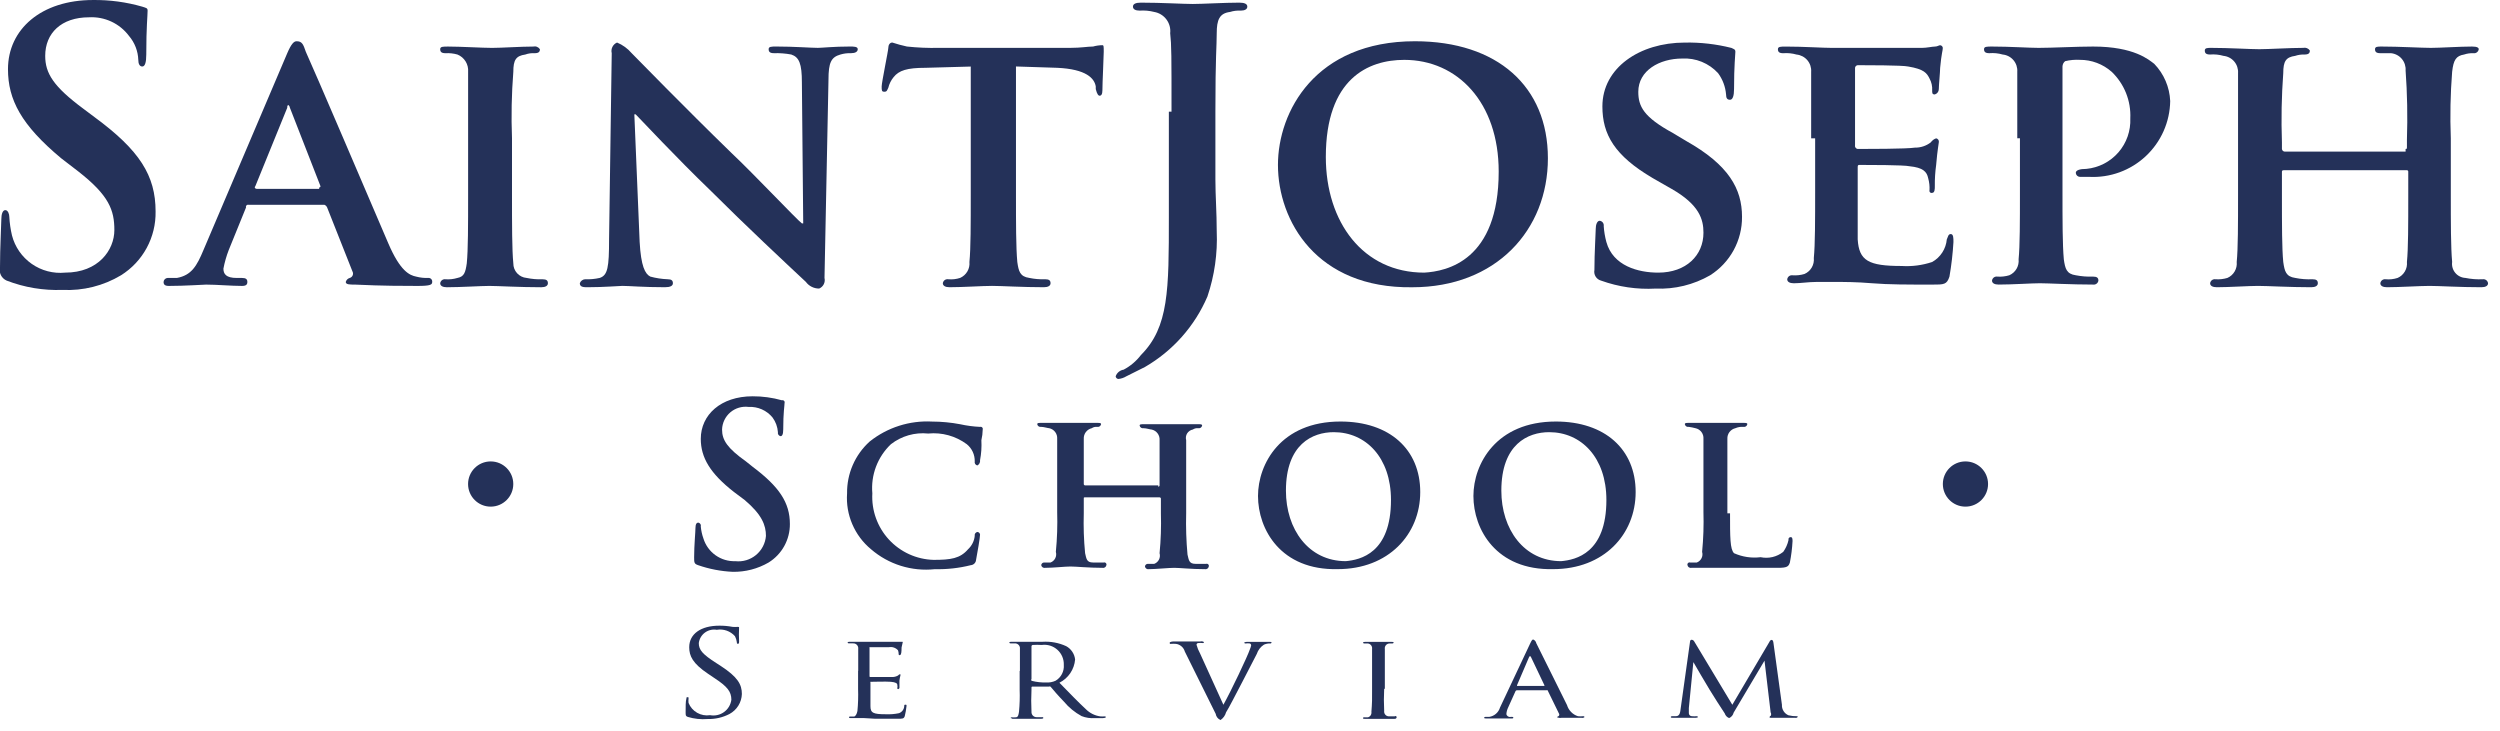
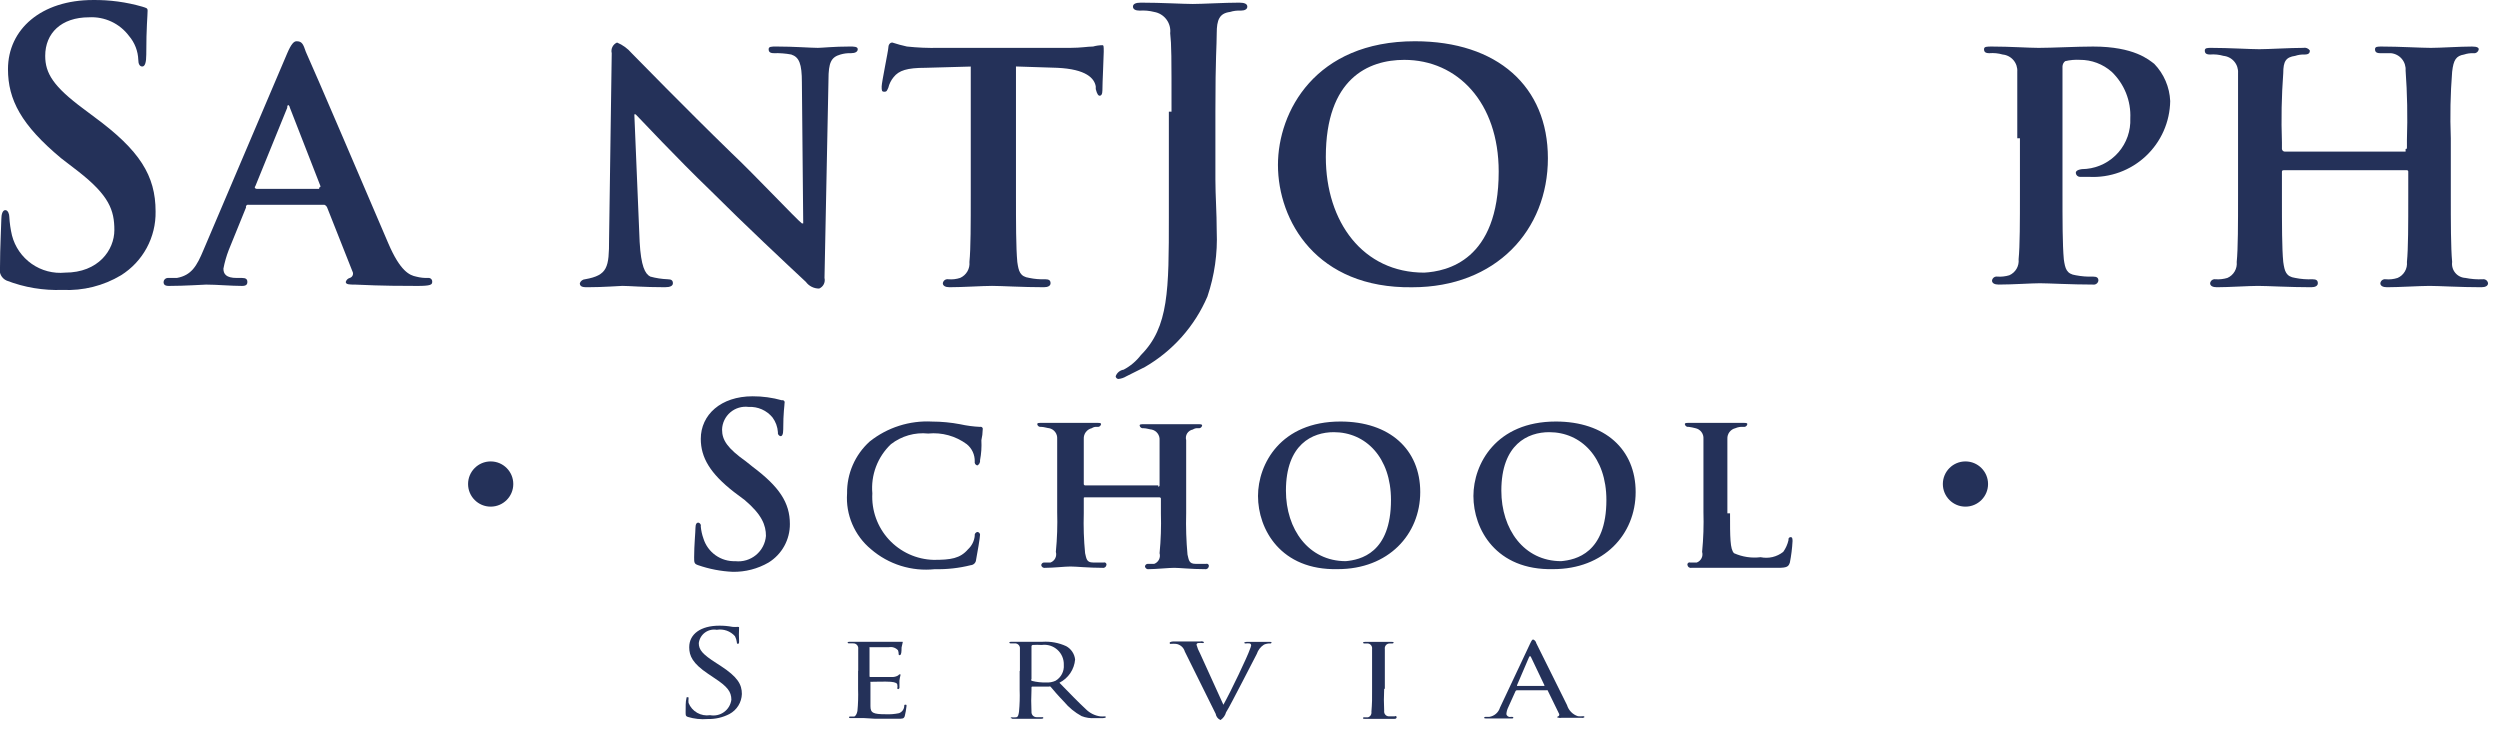
<svg xmlns="http://www.w3.org/2000/svg" width="188" height="55" viewBox="0 0 188 55" fill="none">
  <g clip-path="url(#clip0_950_2)">
    <path d="M0.5 21.101C0.313 21.019 0.16 20.875 0.068 20.692C-0.023 20.509 -0.047 20.3 0 20.101C0 18.601 0.1 16.901 0.1 16.501C0.1 16.101 0.2 15.801 0.4 15.801C0.6 15.801 0.7 16.101 0.7 16.301C0.725 16.773 0.792 17.241 0.9 17.701C1.123 18.568 1.649 19.327 2.382 19.841C3.116 20.355 4.009 20.589 4.9 20.501C7.4 20.501 8.6 18.801 8.6 17.301C8.6 15.801 8.2 14.701 5.9 12.901L4.6 11.901C1.6 9.401 0.6 7.501 0.6 5.201C0.6 2.201 3.1 0.001 7 0.001C8.251 -0.013 9.498 0.156 10.7 0.501C11 0.601 11.1 0.601 11.1 0.801C11.1 1.201 11 2.001 11 4.101C11 4.701 10.9 5.001 10.7 5.001C10.5 5.001 10.4 4.801 10.4 4.501C10.377 3.839 10.13 3.204 9.7 2.701C9.354 2.239 8.899 1.869 8.376 1.625C7.852 1.381 7.277 1.269 6.7 1.301C4.6 1.301 3.4 2.501 3.4 4.201C3.4 5.501 4 6.501 6.3 8.201L7.1 8.801C10.5 11.301 11.7 13.201 11.7 15.901C11.718 16.857 11.488 17.802 11.033 18.643C10.577 19.484 9.911 20.193 9.1 20.701C7.775 21.495 6.243 21.877 4.7 21.801C3.267 21.855 1.838 21.617 0.5 21.101Z" fill="#243159" />
    <path d="M18.701 15.402C18.673 15.393 18.643 15.392 18.615 15.399C18.587 15.406 18.561 15.421 18.541 15.441C18.52 15.462 18.505 15.488 18.498 15.516C18.491 15.544 18.492 15.574 18.501 15.602L17.201 18.802C17.026 19.255 16.892 19.724 16.801 20.202C16.801 20.602 17.001 20.902 17.801 20.902H18.201C18.501 20.902 18.601 21.002 18.601 21.202C18.601 21.402 18.501 21.502 18.201 21.502C17.401 21.502 16.301 21.402 15.501 21.402C15.301 21.402 13.901 21.502 12.701 21.502C12.401 21.502 12.301 21.402 12.301 21.202C12.306 21.123 12.339 21.05 12.394 20.995C12.449 20.939 12.523 20.906 12.601 20.902H13.301C14.401 20.702 14.801 20.002 15.301 18.802L21.601 4.002C21.901 3.302 22.101 3.102 22.301 3.102C22.701 3.102 22.801 3.302 23.001 3.902C23.601 5.202 27.701 14.802 29.201 18.302C30.101 20.402 30.801 20.702 31.301 20.802C31.594 20.879 31.898 20.913 32.201 20.902C32.241 20.897 32.282 20.901 32.321 20.915C32.36 20.928 32.395 20.95 32.424 20.979C32.453 21.008 32.474 21.043 32.488 21.081C32.501 21.12 32.506 21.161 32.501 21.202C32.501 21.402 32.401 21.502 31.401 21.502C30.401 21.502 28.801 21.502 26.701 21.402C26.301 21.402 26.001 21.402 26.001 21.202C26.021 21.13 26.059 21.065 26.111 21.012C26.164 20.959 26.229 20.921 26.301 20.902C26.351 20.887 26.397 20.862 26.436 20.827C26.474 20.792 26.504 20.749 26.524 20.701C26.543 20.652 26.551 20.6 26.547 20.549C26.543 20.497 26.527 20.446 26.501 20.402L24.601 15.602C24.562 15.512 24.491 15.44 24.401 15.402H18.701ZM24.001 14.102C24.027 14.102 24.053 14.091 24.072 14.072C24.09 14.053 24.101 14.028 24.101 14.002L21.801 8.102C21.79 8.026 21.755 7.955 21.701 7.902C21.601 7.902 21.601 8.002 21.601 8.102L19.201 14.002C19.101 14.102 19.201 14.202 19.301 14.202H24.001V14.102Z" fill="#243159" />
-     <path d="M35.202 10.401V5.401C35.224 5.127 35.158 4.853 35.014 4.62C34.871 4.386 34.656 4.204 34.402 4.101C34.109 4.018 33.805 3.984 33.502 4.001C33.202 4.001 33.102 3.901 33.102 3.701C33.102 3.501 33.302 3.501 33.702 3.501C34.602 3.501 36.302 3.601 37.002 3.601C37.702 3.601 39.202 3.501 40.102 3.501C40.195 3.479 40.294 3.486 40.383 3.522C40.472 3.558 40.549 3.62 40.602 3.701C40.602 3.901 40.502 4.001 40.202 4.001C39.964 3.985 39.725 4.019 39.502 4.101C38.802 4.201 38.602 4.501 38.602 5.401C38.471 7.064 38.438 8.733 38.502 10.401V14.601C38.502 16.901 38.502 18.801 38.602 19.801C38.598 20.076 38.699 20.343 38.885 20.547C39.071 20.752 39.327 20.878 39.602 20.901C39.996 20.983 40.399 21.017 40.802 21.001C41.102 21.001 41.202 21.101 41.202 21.301C41.202 21.501 41.002 21.601 40.702 21.601C39.102 21.601 37.402 21.501 36.802 21.501C36.202 21.501 34.602 21.601 33.602 21.601C33.302 21.601 33.102 21.501 33.102 21.301C33.108 21.254 33.123 21.21 33.147 21.17C33.17 21.13 33.201 21.095 33.239 21.067C33.276 21.039 33.318 21.018 33.363 21.007C33.409 20.996 33.456 20.994 33.502 21.001C33.805 21.023 34.11 20.989 34.402 20.901C34.902 20.801 35.002 20.501 35.102 19.801C35.202 18.801 35.202 16.901 35.202 14.701V10.401Z" fill="#243159" />
-     <path d="M48.102 18.199C48.202 19.999 48.502 20.599 48.902 20.799C49.326 20.915 49.762 20.982 50.202 20.999C50.502 20.999 50.602 21.099 50.602 21.299C50.602 21.499 50.402 21.599 50.002 21.599C48.402 21.599 47.302 21.499 46.802 21.499C46.602 21.499 45.402 21.599 44.202 21.599C43.902 21.599 43.602 21.599 43.602 21.299C43.631 21.215 43.685 21.142 43.756 21.089C43.827 21.035 43.913 21.004 44.002 20.999C44.371 21.016 44.741 20.982 45.102 20.899C45.702 20.699 45.802 20.099 45.802 17.999L46.002 3.999C45.962 3.84 45.981 3.672 46.054 3.526C46.128 3.379 46.251 3.263 46.402 3.199C46.827 3.375 47.204 3.649 47.502 3.999C47.802 4.299 51.502 8.099 55.002 11.499C56.702 13.099 59.902 16.499 60.302 16.799H60.402L60.302 6.199C60.302 4.799 60.102 4.299 59.502 4.099C59.073 4.02 58.637 3.986 58.202 3.999C57.902 3.999 57.802 3.899 57.802 3.699C57.802 3.499 58.002 3.499 58.402 3.499C59.702 3.499 61.002 3.599 61.502 3.599C61.802 3.599 62.702 3.499 63.902 3.499C64.202 3.499 64.502 3.499 64.502 3.699C64.502 3.899 64.302 3.999 64.002 3.999C63.731 3.989 63.461 4.023 63.202 4.099C62.502 4.299 62.302 4.699 62.302 5.999L62.002 20.899C62.041 21.058 62.022 21.226 61.949 21.373C61.876 21.519 61.752 21.635 61.602 21.699C61.407 21.701 61.215 21.656 61.041 21.569C60.868 21.483 60.717 21.356 60.602 21.199C59.102 19.799 56.002 16.899 53.502 14.399C50.802 11.799 48.202 8.999 47.802 8.599H47.702L48.102 18.199Z" fill="#243159" />
+     <path d="M48.102 18.199C48.202 19.999 48.502 20.599 48.902 20.799C49.326 20.915 49.762 20.982 50.202 20.999C50.502 20.999 50.602 21.099 50.602 21.299C50.602 21.499 50.402 21.599 50.002 21.599C48.402 21.599 47.302 21.499 46.802 21.499C46.602 21.499 45.402 21.599 44.202 21.599C43.902 21.599 43.602 21.599 43.602 21.299C43.631 21.215 43.685 21.142 43.756 21.089C43.827 21.035 43.913 21.004 44.002 20.999C45.702 20.699 45.802 20.099 45.802 17.999L46.002 3.999C45.962 3.84 45.981 3.672 46.054 3.526C46.128 3.379 46.251 3.263 46.402 3.199C46.827 3.375 47.204 3.649 47.502 3.999C47.802 4.299 51.502 8.099 55.002 11.499C56.702 13.099 59.902 16.499 60.302 16.799H60.402L60.302 6.199C60.302 4.799 60.102 4.299 59.502 4.099C59.073 4.02 58.637 3.986 58.202 3.999C57.902 3.999 57.802 3.899 57.802 3.699C57.802 3.499 58.002 3.499 58.402 3.499C59.702 3.499 61.002 3.599 61.502 3.599C61.802 3.599 62.702 3.499 63.902 3.499C64.202 3.499 64.502 3.499 64.502 3.699C64.502 3.899 64.302 3.999 64.002 3.999C63.731 3.989 63.461 4.023 63.202 4.099C62.502 4.299 62.302 4.699 62.302 5.999L62.002 20.899C62.041 21.058 62.022 21.226 61.949 21.373C61.876 21.519 61.752 21.635 61.602 21.699C61.407 21.701 61.215 21.656 61.041 21.569C60.868 21.483 60.717 21.356 60.602 21.199C59.102 19.799 56.002 16.899 53.502 14.399C50.802 11.799 48.202 8.999 47.802 8.599H47.702L48.102 18.199Z" fill="#243159" />
    <path d="M73.201 4.999L69.601 5.099C68.201 5.099 67.601 5.299 67.201 5.799C67.009 6.032 66.872 6.306 66.801 6.599C66.701 6.799 66.701 6.899 66.501 6.899C66.301 6.899 66.301 6.799 66.301 6.499C66.301 6.199 66.801 3.799 66.801 3.599C66.801 3.399 66.901 3.199 67.101 3.199C67.462 3.318 67.829 3.418 68.201 3.499C68.998 3.585 69.799 3.618 70.601 3.599H80.501C81.301 3.599 81.801 3.499 82.201 3.499C82.429 3.435 82.664 3.401 82.901 3.399C83.001 3.399 83.001 3.499 83.001 3.899C83.001 4.299 82.901 6.199 82.901 6.799C82.901 7.099 82.801 7.199 82.701 7.199C82.601 7.199 82.501 7.099 82.401 6.699V6.499C82.301 5.899 81.701 5.199 79.501 5.099L76.401 4.999V14.599C76.401 16.799 76.401 18.599 76.501 19.699C76.601 20.399 76.701 20.799 77.401 20.899C77.795 20.982 78.198 21.016 78.601 20.999C78.901 20.999 79.001 21.099 79.001 21.299C79.001 21.499 78.801 21.599 78.501 21.599C76.901 21.599 75.301 21.499 74.601 21.499C73.901 21.499 72.401 21.599 71.401 21.599C71.101 21.599 70.901 21.499 70.901 21.299C70.907 21.253 70.922 21.209 70.946 21.168C70.969 21.128 71.001 21.093 71.038 21.065C71.075 21.037 71.117 21.017 71.163 21.006C71.208 20.994 71.255 20.992 71.301 20.999C71.605 21.028 71.911 20.994 72.201 20.899C72.429 20.799 72.62 20.629 72.746 20.413C72.872 20.198 72.926 19.948 72.901 19.699C73.001 18.699 73.001 16.799 73.001 14.699V4.999H73.201Z" fill="#243159" />
    <path d="M88.098 8.399C88.098 4.199 88.098 3.399 87.998 2.499C88.04 2.13 87.938 1.759 87.715 1.461C87.493 1.164 87.165 0.963 86.798 0.899C86.44 0.807 86.068 0.773 85.698 0.799C85.398 0.799 85.198 0.699 85.198 0.499C85.198 0.299 85.398 0.199 85.798 0.199C87.298 0.199 88.998 0.299 89.698 0.299C90.398 0.299 92.098 0.199 93.198 0.199C93.598 0.199 93.798 0.299 93.798 0.499C93.798 0.699 93.598 0.799 93.298 0.799C93.028 0.783 92.757 0.817 92.498 0.899C91.698 0.999 91.498 1.499 91.498 2.499C91.498 3.499 91.398 4.199 91.398 8.399V13.499C91.398 14.699 91.498 15.999 91.498 17.399C91.568 19.062 91.331 20.723 90.798 22.299C89.843 24.526 88.195 26.385 86.098 27.599L84.698 28.299C84.516 28.41 84.311 28.479 84.098 28.499C84.047 28.495 83.999 28.472 83.962 28.436C83.925 28.399 83.903 28.351 83.898 28.299C83.943 28.169 84.022 28.053 84.128 27.965C84.234 27.877 84.362 27.819 84.498 27.799C85.006 27.53 85.449 27.155 85.798 26.699C87.898 24.599 87.898 21.799 87.898 16.299V8.399H88.098Z" fill="#243159" />
    <path d="M96.102 12.402C96.102 8.402 98.902 3.102 106.402 3.102C112.602 3.102 116.402 6.502 116.402 11.902C116.402 17.302 112.502 21.602 106.202 21.602C99.002 21.702 96.102 16.602 96.102 12.402ZM112.702 12.902C112.702 7.702 109.602 4.502 105.602 4.502C102.902 4.502 99.702 5.902 99.702 11.802C99.702 16.702 102.502 20.502 107.102 20.502C108.802 20.402 112.702 19.602 112.702 12.902Z" fill="#243159" />
-     <path d="M120.4 21.102C120.23 21.057 120.084 20.949 119.992 20.8C119.899 20.652 119.866 20.474 119.9 20.302C119.9 19.002 120 17.502 120 17.202C120 16.902 120.1 16.602 120.3 16.602C120.346 16.608 120.39 16.623 120.431 16.646C120.471 16.67 120.506 16.701 120.534 16.738C120.562 16.776 120.582 16.818 120.593 16.863C120.605 16.909 120.607 16.956 120.6 17.002C120.626 17.407 120.693 17.809 120.8 18.202C121.3 20.002 123.2 20.502 124.7 20.502C126.8 20.502 128.1 19.202 128.1 17.502C128.1 16.502 127.8 15.402 125.7 14.202L124.3 13.402C121.4 11.702 120.5 10.102 120.5 8.002C120.5 5.102 123.3 3.202 126.7 3.202C127.879 3.179 129.056 3.314 130.2 3.602C130.4 3.702 130.5 3.702 130.5 3.902C130.5 4.102 130.4 4.902 130.4 6.702C130.4 7.202 130.3 7.502 130.1 7.502C129.9 7.502 129.8 7.402 129.8 7.102C129.752 6.523 129.544 5.969 129.2 5.502C128.859 5.13 128.44 4.839 127.973 4.648C127.506 4.458 127.003 4.374 126.5 4.402C124.8 4.402 123.2 5.302 123.2 6.902C123.2 8.002 123.6 8.802 125.8 10.002L126.8 10.602C130 12.402 131 14.202 131 16.302C131.007 17.179 130.791 18.043 130.371 18.813C129.951 19.583 129.341 20.233 128.6 20.702C127.356 21.417 125.934 21.764 124.5 21.702C123.107 21.778 121.712 21.574 120.4 21.102Z" fill="#243159" />
-     <path d="M136.199 10.402V5.402C136.222 5.085 136.119 4.772 135.914 4.529C135.708 4.286 135.416 4.133 135.099 4.102C134.775 4.009 134.436 3.975 134.099 4.002C133.799 4.002 133.699 3.902 133.699 3.702C133.699 3.502 133.899 3.502 134.299 3.502C135.599 3.502 137.099 3.602 137.799 3.602H144.499C144.899 3.602 145.299 3.502 145.499 3.502C145.699 3.502 145.799 3.402 145.899 3.402C145.951 3.407 145.999 3.429 146.036 3.466C146.072 3.503 146.095 3.551 146.099 3.602C146.099 3.802 145.999 4.002 145.899 5.102C145.899 5.402 145.799 6.402 145.799 6.702C145.799 6.792 145.769 6.88 145.715 6.952C145.661 7.024 145.585 7.077 145.499 7.102C145.299 7.102 145.299 7.002 145.299 6.802C145.32 6.489 145.251 6.177 145.099 5.902C144.899 5.502 144.699 5.202 143.499 5.002C143.099 4.902 140.199 4.902 139.699 4.902C139.648 4.907 139.599 4.929 139.563 4.966C139.526 5.003 139.504 5.051 139.499 5.102V10.902C139.49 10.935 139.489 10.97 139.494 11.003C139.5 11.037 139.512 11.069 139.531 11.098C139.55 11.126 139.575 11.15 139.604 11.168C139.633 11.186 139.665 11.198 139.699 11.202C140.299 11.202 143.399 11.202 143.999 11.102C144.433 11.11 144.857 10.969 145.199 10.702C145.296 10.561 145.437 10.456 145.599 10.402C145.632 10.408 145.664 10.421 145.692 10.439C145.72 10.458 145.744 10.482 145.763 10.51C145.782 10.538 145.795 10.569 145.801 10.602C145.807 10.636 145.806 10.669 145.799 10.702C145.799 10.802 145.699 11.202 145.599 12.402C145.525 12.932 145.491 13.467 145.499 14.002C145.499 14.202 145.499 14.502 145.299 14.502C145.271 14.511 145.242 14.512 145.214 14.505C145.185 14.498 145.16 14.483 145.139 14.463C145.118 14.442 145.104 14.416 145.097 14.388C145.09 14.36 145.091 14.33 145.099 14.302C145.115 13.999 145.082 13.695 144.999 13.402C144.899 12.902 144.599 12.602 143.599 12.502C143.199 12.402 140.399 12.402 139.799 12.402C139.699 12.402 139.699 12.502 139.699 12.602V18.002C139.799 19.602 140.499 20.002 142.999 20.002C143.778 20.051 144.559 19.949 145.299 19.702C145.607 19.53 145.868 19.285 146.06 18.988C146.251 18.692 146.368 18.354 146.399 18.002C146.499 17.802 146.499 17.602 146.699 17.602C146.899 17.602 146.899 17.902 146.899 18.202C146.849 19.074 146.748 19.942 146.599 20.802C146.399 21.402 146.199 21.402 145.299 21.402C143.499 21.402 141.999 21.402 140.799 21.302C139.599 21.202 138.699 21.202 137.999 21.202H136.599C135.999 21.202 135.399 21.302 134.899 21.302C134.599 21.302 134.399 21.202 134.399 21.002C134.405 20.956 134.421 20.912 134.444 20.872C134.468 20.831 134.499 20.796 134.536 20.768C134.573 20.74 134.616 20.72 134.661 20.709C134.706 20.698 134.753 20.695 134.799 20.702C135.103 20.724 135.408 20.691 135.699 20.602C135.928 20.502 136.119 20.332 136.245 20.116C136.37 19.901 136.424 19.651 136.399 19.402C136.499 18.402 136.499 16.502 136.499 14.402V10.402H136.199Z" fill="#243159" />
    <path d="M151.699 10.4V5.4C151.722 5.083 151.619 4.769 151.414 4.526C151.208 4.283 150.916 4.131 150.599 4.1C150.275 4.006 149.936 3.973 149.599 4C149.299 4 149.199 3.9 149.199 3.7C149.199 3.5 149.399 3.5 149.799 3.5C151.099 3.5 152.599 3.6 153.299 3.6C154.299 3.6 156.199 3.5 157.399 3.5C160.499 3.5 161.599 4.5 161.999 4.8C162.728 5.556 163.154 6.551 163.199 7.6C163.187 8.379 163.018 9.148 162.702 9.86C162.386 10.572 161.929 11.214 161.36 11.746C160.791 12.278 160.12 12.69 159.388 12.957C158.656 13.224 157.877 13.34 157.099 13.3H156.399C156.321 13.295 156.248 13.262 156.192 13.207C156.137 13.152 156.104 13.078 156.099 13C156.099 12.8 156.399 12.7 156.899 12.7C157.831 12.609 158.692 12.164 159.306 11.457C159.92 10.75 160.239 9.835 160.199 8.9C160.229 8.251 160.119 7.602 159.878 6.999C159.636 6.395 159.269 5.85 158.799 5.4C158.137 4.815 157.283 4.494 156.399 4.5C156.03 4.479 155.659 4.513 155.299 4.6C155.238 4.648 155.189 4.708 155.154 4.777C155.119 4.847 155.101 4.923 155.099 5V14.4C155.099 16.6 155.099 18.4 155.199 19.5C155.299 20.2 155.399 20.6 156.099 20.7C156.527 20.783 156.963 20.817 157.399 20.8C157.699 20.8 157.799 20.9 157.799 21.1C157.793 21.146 157.778 21.191 157.754 21.231C157.731 21.271 157.699 21.306 157.662 21.334C157.625 21.362 157.583 21.382 157.537 21.393C157.492 21.405 157.445 21.407 157.399 21.4C155.799 21.4 153.999 21.3 153.399 21.3C152.799 21.3 151.299 21.4 150.299 21.4C149.999 21.4 149.799 21.3 149.799 21.1C149.805 21.054 149.821 21.009 149.844 20.969C149.868 20.929 149.899 20.894 149.936 20.866C149.973 20.838 150.016 20.818 150.061 20.806C150.106 20.795 150.153 20.793 150.199 20.8C150.503 20.822 150.808 20.788 151.099 20.7C151.328 20.6 151.519 20.43 151.645 20.214C151.77 19.998 151.824 19.748 151.799 19.5C151.899 18.5 151.899 16.6 151.899 14.5V10.4H151.699Z" fill="#243159" />
    <path d="M180.901 11.2C181.001 11.2 181.001 11.2 181.001 11V10.5C181.059 8.766 181.026 7.03 180.901 5.3C180.923 4.983 180.821 4.669 180.615 4.426C180.41 4.183 180.117 4.031 179.801 4H179.001C178.701 4 178.601 3.9 178.601 3.7C178.601 3.5 178.801 3.5 179.101 3.5C180.401 3.5 182.101 3.6 182.801 3.6C183.501 3.6 185.001 3.5 185.901 3.5C186.301 3.5 186.401 3.6 186.401 3.7C186.395 3.746 186.379 3.791 186.356 3.831C186.332 3.871 186.301 3.906 186.264 3.934C186.227 3.962 186.184 3.982 186.139 3.994C186.094 4.005 186.047 4.007 186.001 4C185.763 3.991 185.526 4.025 185.301 4.1C184.701 4.2 184.501 4.5 184.401 5.4C184.27 7.063 184.237 8.733 184.301 10.4V14.6C184.301 16.8 184.301 18.6 184.401 19.7C184.381 19.846 184.392 19.994 184.433 20.135C184.473 20.276 184.543 20.407 184.637 20.52C184.731 20.633 184.847 20.725 184.979 20.79C185.11 20.856 185.254 20.893 185.401 20.9C185.828 20.987 186.265 21.02 186.701 21C186.747 20.993 186.794 20.995 186.839 21.006C186.884 21.018 186.927 21.038 186.964 21.066C187.001 21.094 187.032 21.129 187.056 21.169C187.079 21.209 187.095 21.254 187.101 21.3C187.101 21.5 186.901 21.6 186.601 21.6C185.001 21.6 183.401 21.5 182.701 21.5C182.001 21.5 180.401 21.6 179.501 21.6C179.201 21.6 179.001 21.5 179.001 21.3C179.007 21.254 179.022 21.209 179.046 21.169C179.069 21.129 179.1 21.094 179.138 21.066C179.175 21.038 179.217 21.018 179.263 21.006C179.308 20.995 179.355 20.993 179.401 21C179.704 21.029 180.011 20.995 180.301 20.9C180.529 20.8 180.72 20.63 180.846 20.414C180.972 20.198 181.026 19.948 181.001 19.7C181.101 18.7 181.101 16.9 181.101 14.7V12.9C181.101 12.873 181.09 12.848 181.071 12.829C181.053 12.81 181.027 12.8 181.001 12.8H171.801C171.701 12.8 171.601 12.8 171.601 12.9V14.7C171.601 16.9 171.601 18.7 171.701 19.7C171.801 20.4 171.901 20.8 172.601 20.9C173.028 20.987 173.465 21.02 173.901 21C174.201 21 174.301 21.1 174.301 21.3C174.301 21.5 174.101 21.6 173.801 21.6C172.201 21.6 170.501 21.5 169.801 21.5C169.101 21.5 167.601 21.6 166.701 21.6C166.401 21.6 166.201 21.5 166.201 21.3C166.207 21.254 166.222 21.209 166.246 21.169C166.269 21.129 166.301 21.094 166.338 21.066C166.375 21.038 166.417 21.018 166.463 21.006C166.508 20.995 166.555 20.993 166.601 21C166.904 21.022 167.209 20.988 167.501 20.9C167.729 20.8 167.92 20.63 168.046 20.414C168.172 20.198 168.226 19.948 168.201 19.7C168.301 18.7 168.301 16.8 168.301 14.7V5.5C168.323 5.183 168.221 4.869 168.015 4.626C167.81 4.383 167.517 4.231 167.201 4.2C166.876 4.106 166.537 4.073 166.201 4.1C165.901 4.1 165.801 4 165.801 3.8C165.801 3.6 166.001 3.6 166.301 3.6C167.601 3.6 169.201 3.7 169.901 3.7C170.601 3.7 172.201 3.6 173.201 3.6C173.295 3.578 173.393 3.586 173.482 3.621C173.572 3.657 173.648 3.719 173.701 3.8C173.701 4 173.601 4.1 173.301 4.1C173.063 4.091 172.826 4.125 172.601 4.2C171.901 4.3 171.701 4.6 171.701 5.5C171.573 7.23 171.54 8.966 171.601 10.7V11.2C171.605 11.252 171.628 11.3 171.664 11.336C171.701 11.373 171.749 11.396 171.801 11.4H180.901V11.2Z" fill="#243159" />
    <path d="M52.499 42.501C52.199 42.401 52.199 42.301 52.199 41.901C52.199 41.001 52.299 40.001 52.299 39.701C52.299 39.401 52.399 39.301 52.499 39.301C52.533 39.305 52.566 39.317 52.594 39.335C52.623 39.353 52.648 39.377 52.667 39.406C52.686 39.434 52.699 39.466 52.704 39.5C52.71 39.533 52.708 39.568 52.699 39.601C52.728 39.908 52.795 40.21 52.899 40.501C53.057 41.008 53.378 41.45 53.811 41.757C54.245 42.065 54.768 42.22 55.299 42.201C55.576 42.231 55.855 42.206 56.122 42.126C56.389 42.046 56.636 41.914 56.851 41.737C57.065 41.56 57.242 41.341 57.37 41.095C57.499 40.848 57.577 40.578 57.599 40.301C57.599 39.501 57.299 38.701 55.999 37.601L55.199 37.001C53.399 35.601 52.699 34.401 52.699 33.001C52.699 31.201 54.199 29.801 56.599 29.801C57.343 29.799 58.083 29.9 58.799 30.101C58.827 30.092 58.857 30.091 58.885 30.098C58.913 30.105 58.939 30.12 58.959 30.141C58.98 30.161 58.995 30.187 59.002 30.215C59.009 30.243 59.008 30.273 58.999 30.301C58.999 30.501 58.899 31.001 58.899 32.301C58.899 32.701 58.799 32.801 58.699 32.801C58.666 32.795 58.635 32.782 58.606 32.764C58.578 32.745 58.554 32.721 58.535 32.693C58.517 32.665 58.504 32.634 58.498 32.601C58.491 32.568 58.492 32.534 58.499 32.501C58.472 32.104 58.334 31.722 58.099 31.401C57.884 31.135 57.608 30.924 57.295 30.785C56.982 30.646 56.641 30.583 56.299 30.601C56.054 30.569 55.805 30.588 55.568 30.658C55.33 30.728 55.111 30.847 54.922 31.007C54.734 31.167 54.581 31.365 54.474 31.588C54.366 31.811 54.307 32.054 54.299 32.301C54.299 33.101 54.699 33.701 56.099 34.701L56.599 35.101C58.599 36.601 59.399 37.801 59.399 39.401C59.404 39.981 59.259 40.552 58.979 41.06C58.699 41.568 58.292 41.995 57.799 42.301C56.98 42.776 56.046 43.018 55.099 43.001C54.213 42.96 53.337 42.792 52.499 42.501Z" fill="#243159" />
    <path d="M65.5 41.302C64.887 40.795 64.405 40.15 64.092 39.419C63.779 38.689 63.644 37.894 63.7 37.102C63.69 36.368 63.836 35.641 64.129 34.968C64.422 34.296 64.855 33.694 65.4 33.202C66.73 32.143 68.402 31.609 70.1 31.702C70.804 31.704 71.507 31.771 72.2 31.902C72.693 32.011 73.195 32.078 73.7 32.102C73.727 32.093 73.757 32.092 73.785 32.099C73.814 32.106 73.839 32.121 73.86 32.142C73.88 32.162 73.895 32.188 73.902 32.216C73.909 32.244 73.908 32.274 73.9 32.302C73.895 32.571 73.862 32.839 73.8 33.102C73.828 33.604 73.794 34.108 73.7 34.602C73.711 34.681 73.698 34.762 73.663 34.833C73.627 34.905 73.57 34.964 73.5 35.002C73.466 34.996 73.435 34.983 73.407 34.965C73.379 34.946 73.354 34.922 73.336 34.894C73.317 34.866 73.304 34.835 73.298 34.802C73.292 34.769 73.292 34.735 73.3 34.702C73.307 34.453 73.256 34.207 73.152 33.981C73.048 33.756 72.893 33.557 72.7 33.402C71.865 32.785 70.832 32.5 69.8 32.602C68.798 32.498 67.795 32.785 67 33.402C66.503 33.873 66.119 34.451 65.876 35.092C65.634 35.732 65.539 36.419 65.6 37.102C65.565 37.734 65.657 38.367 65.871 38.963C66.084 39.559 66.415 40.107 66.844 40.573C67.273 41.039 67.791 41.414 68.367 41.677C68.943 41.94 69.567 42.084 70.2 42.102C71.5 42.102 72.2 42.002 72.8 41.302C73.082 41.04 73.26 40.685 73.3 40.302C73.292 40.269 73.292 40.235 73.298 40.202C73.304 40.169 73.317 40.137 73.336 40.109C73.354 40.081 73.379 40.057 73.407 40.039C73.435 40.02 73.466 40.008 73.5 40.002C73.551 40.006 73.6 40.029 73.636 40.065C73.673 40.102 73.695 40.15 73.7 40.202C73.7 40.402 73.5 41.602 73.4 42.102C73.393 42.206 73.348 42.303 73.275 42.377C73.201 42.45 73.103 42.495 73 42.502C72.117 42.723 71.209 42.824 70.3 42.802C69.439 42.894 68.57 42.808 67.744 42.55C66.918 42.292 66.154 41.867 65.5 41.302Z" fill="#243159" />
    <path d="M87.1 36.601C87.126 36.601 87.152 36.59 87.171 36.572C87.189 36.553 87.2 36.527 87.2 36.501V33.101C87.214 32.917 87.16 32.735 87.05 32.588C86.94 32.441 86.78 32.339 86.6 32.301C86.5 32.301 86.2 32.201 86 32.201C85.967 32.208 85.933 32.209 85.9 32.202C85.867 32.196 85.835 32.183 85.807 32.165C85.779 32.146 85.755 32.122 85.737 32.094C85.719 32.066 85.706 32.034 85.7 32.001C85.7 31.901 85.8 31.901 86 31.901H90.1C90.3 31.901 90.4 31.901 90.4 32.001C90.394 32.034 90.382 32.066 90.363 32.094C90.345 32.122 90.321 32.146 90.293 32.165C90.265 32.183 90.233 32.196 90.2 32.202C90.167 32.209 90.133 32.208 90.1 32.201C89.959 32.186 89.817 32.221 89.7 32.301C89.613 32.317 89.53 32.351 89.457 32.401C89.383 32.451 89.321 32.516 89.274 32.591C89.227 32.666 89.196 32.75 89.183 32.838C89.171 32.926 89.176 33.015 89.2 33.101V38.601C89.172 39.635 89.206 40.67 89.3 41.701C89.4 42.101 89.4 42.401 89.9 42.401H90.7C90.728 42.392 90.757 42.391 90.786 42.398C90.814 42.405 90.84 42.42 90.86 42.441C90.881 42.461 90.895 42.487 90.902 42.515C90.909 42.543 90.909 42.573 90.9 42.601C90.894 42.634 90.882 42.666 90.863 42.694C90.845 42.722 90.821 42.746 90.793 42.765C90.765 42.783 90.733 42.796 90.7 42.802C90.667 42.809 90.633 42.808 90.6 42.801C89.6 42.801 88.7 42.701 88.3 42.701C87.9 42.701 86.9 42.801 86.4 42.801C86.367 42.808 86.333 42.809 86.3 42.802C86.267 42.796 86.235 42.783 86.207 42.765C86.179 42.746 86.155 42.722 86.137 42.694C86.118 42.666 86.106 42.634 86.1 42.601C86.105 42.549 86.127 42.501 86.164 42.464C86.2 42.428 86.249 42.405 86.3 42.401H86.8C86.955 42.342 87.082 42.227 87.156 42.079C87.23 41.931 87.246 41.76 87.2 41.601C87.297 40.604 87.33 39.602 87.3 38.601V37.501C87.3 37.474 87.29 37.449 87.271 37.43C87.252 37.411 87.227 37.401 87.2 37.401H81.6C81.5 37.401 81.5 37.401 81.5 37.501V38.601C81.47 39.602 81.503 40.604 81.6 41.601C81.7 42.001 81.7 42.301 82.2 42.301H83C83.028 42.292 83.057 42.291 83.086 42.298C83.114 42.305 83.14 42.32 83.16 42.341C83.181 42.361 83.195 42.387 83.202 42.415C83.209 42.443 83.209 42.473 83.2 42.501C83.194 42.534 83.181 42.566 83.163 42.594C83.145 42.622 83.121 42.646 83.093 42.665C83.065 42.683 83.033 42.696 83 42.702C82.967 42.709 82.933 42.708 82.9 42.701C81.9 42.701 80.9 42.601 80.5 42.601C80.1 42.601 79.2 42.701 78.6 42.701C78.567 42.708 78.533 42.709 78.5 42.702C78.467 42.696 78.435 42.683 78.407 42.665C78.379 42.646 78.355 42.622 78.337 42.594C78.319 42.566 78.306 42.534 78.3 42.501C78.305 42.449 78.327 42.401 78.364 42.364C78.4 42.328 78.448 42.305 78.5 42.301H79C79.155 42.242 79.282 42.127 79.356 41.979C79.43 41.831 79.446 41.66 79.4 41.501C79.497 40.504 79.53 39.502 79.5 38.501V33.001C79.514 32.817 79.46 32.635 79.35 32.488C79.24 32.341 79.08 32.239 78.9 32.201C78.8 32.201 78.5 32.101 78.3 32.101C78.267 32.108 78.233 32.109 78.2 32.102C78.167 32.096 78.135 32.083 78.107 32.065C78.079 32.046 78.055 32.022 78.037 31.994C78.019 31.965 78.006 31.934 78 31.901C78 31.801 78.1 31.801 78.3 31.801H82.5C82.7 31.801 82.8 31.801 82.8 31.901C82.794 31.934 82.781 31.965 82.763 31.994C82.745 32.022 82.721 32.046 82.693 32.065C82.665 32.083 82.633 32.096 82.6 32.102C82.567 32.109 82.533 32.108 82.5 32.101C82.359 32.086 82.217 32.121 82.1 32.201C81.922 32.243 81.765 32.346 81.655 32.492C81.545 32.638 81.49 32.818 81.5 33.001V36.401C81.5 36.427 81.51 36.453 81.529 36.471C81.548 36.49 81.573 36.501 81.6 36.501H87.1V36.601Z" fill="#243159" />
    <path d="M94.602 37.299C94.602 34.899 96.302 31.699 100.802 31.699C104.502 31.699 106.802 33.799 106.802 36.999C106.802 40.199 104.402 42.799 100.602 42.799C96.302 42.899 94.602 39.799 94.602 37.299ZM104.602 37.599C104.602 34.399 102.702 32.499 100.302 32.499C98.702 32.499 96.702 33.399 96.702 36.899C96.702 39.799 98.402 42.199 101.202 42.199C102.302 42.099 104.602 41.599 104.602 37.599Z" fill="#243159" />
    <path d="M110.801 37.299C110.801 34.899 112.501 31.699 117.001 31.699C120.701 31.699 123.001 33.799 123.001 36.999C123.001 40.199 120.601 42.799 116.801 42.799C112.501 42.899 110.801 39.799 110.801 37.299ZM120.801 37.599C120.801 34.399 118.901 32.499 116.501 32.499C114.901 32.499 112.901 33.399 112.901 36.899C112.901 39.799 114.601 42.199 117.401 42.199C118.501 42.099 120.801 41.599 120.801 37.599Z" fill="#243159" />
    <path d="M130.099 38.601C130.099 40.401 130.099 41.301 130.399 41.601C131.026 41.881 131.718 41.985 132.399 41.901C132.695 41.963 133 41.959 133.294 41.89C133.587 41.821 133.862 41.688 134.099 41.501C134.292 41.231 134.428 40.925 134.499 40.601C134.491 40.573 134.49 40.543 134.497 40.515C134.504 40.487 134.518 40.461 134.539 40.441C134.56 40.42 134.585 40.405 134.614 40.398C134.642 40.391 134.671 40.392 134.699 40.401C134.799 40.401 134.799 40.601 134.799 40.701C134.77 41.238 134.703 41.773 134.599 42.301C134.499 42.601 134.399 42.701 133.699 42.701H127.199C127.166 42.708 127.132 42.709 127.099 42.702C127.066 42.696 127.035 42.683 127.007 42.665C126.979 42.646 126.955 42.622 126.936 42.594C126.918 42.566 126.905 42.534 126.899 42.501C126.891 42.473 126.89 42.443 126.897 42.415C126.904 42.387 126.918 42.361 126.939 42.341C126.96 42.32 126.985 42.305 127.014 42.298C127.042 42.291 127.071 42.292 127.099 42.301H127.599C127.754 42.242 127.881 42.127 127.955 41.979C128.03 41.831 128.045 41.66 127.999 41.501C128.096 40.504 128.129 39.502 128.099 38.501V33.001C128.113 32.817 128.06 32.635 127.949 32.488C127.839 32.341 127.679 32.239 127.499 32.201C127.335 32.158 127.168 32.124 126.999 32.101C126.966 32.108 126.932 32.109 126.899 32.102C126.866 32.096 126.835 32.083 126.807 32.065C126.779 32.046 126.755 32.022 126.736 31.994C126.718 31.965 126.705 31.934 126.699 31.901C126.699 31.801 126.799 31.801 126.999 31.801H131.099C131.299 31.801 131.399 31.801 131.399 31.901C131.393 31.934 131.381 31.965 131.362 31.994C131.344 32.022 131.32 32.046 131.292 32.065C131.264 32.083 131.232 32.096 131.199 32.102C131.166 32.109 131.132 32.108 131.099 32.101C130.894 32.085 130.688 32.119 130.499 32.201C130.321 32.243 130.164 32.346 130.054 32.492C129.944 32.638 129.89 32.818 129.899 33.001V38.601H130.099Z" fill="#243159" />
    <path d="M36.899 38.099C37.838 38.099 38.599 37.338 38.599 36.399C38.599 35.46 37.838 34.699 36.899 34.699C35.96 34.699 35.199 35.46 35.199 36.399C35.199 37.338 35.96 38.099 36.899 38.099Z" fill="#243159" />
    <path d="M147.802 38.099C148.74 38.099 149.502 37.338 149.502 36.399C149.502 35.46 148.74 34.699 147.802 34.699C146.863 34.699 146.102 35.46 146.102 36.399C146.102 37.338 146.863 38.099 147.802 38.099Z" fill="#243159" />
    <path d="M51.719 53.911C51.569 53.851 51.559 53.811 51.559 53.571C51.559 53.121 51.559 52.761 51.609 52.571C51.659 52.381 51.609 52.431 51.699 52.431C51.789 52.431 51.779 52.431 51.779 52.531C51.765 52.641 51.765 52.751 51.779 52.861C51.905 53.175 52.134 53.436 52.428 53.603C52.722 53.77 53.064 53.833 53.399 53.781C53.58 53.815 53.767 53.812 53.948 53.771C54.128 53.731 54.299 53.654 54.448 53.545C54.598 53.437 54.724 53.299 54.819 53.14C54.913 52.981 54.975 52.804 54.999 52.621C54.999 52.001 54.679 51.621 53.739 51.001L53.249 50.671C52.089 49.891 51.829 49.331 51.829 48.671C51.829 47.671 52.709 47.051 54.089 47.051C54.424 47.048 54.759 47.078 55.089 47.141C55.215 47.152 55.342 47.152 55.469 47.141C55.559 47.141 55.579 47.141 55.579 47.201C55.561 47.534 55.561 47.868 55.579 48.201C55.579 48.341 55.579 48.411 55.499 48.411C55.419 48.411 55.419 48.411 55.409 48.291C55.389 48.134 55.341 47.982 55.269 47.841C55.099 47.651 54.885 47.508 54.645 47.424C54.406 47.34 54.149 47.319 53.899 47.361C53.744 47.334 53.585 47.339 53.432 47.375C53.279 47.411 53.136 47.478 53.009 47.572C52.883 47.665 52.777 47.783 52.698 47.919C52.619 48.055 52.568 48.205 52.549 48.361C52.549 48.871 52.829 49.201 53.879 49.871L54.189 50.071C55.479 50.911 55.789 51.471 55.789 52.191C55.778 52.501 55.687 52.802 55.524 53.065C55.361 53.328 55.131 53.544 54.859 53.691C54.35 53.956 53.782 54.087 53.209 54.071C52.706 54.112 52.201 54.058 51.719 53.911Z" fill="#243159" />
    <path d="M64.538 50.451C64.538 49.261 64.538 49.051 64.538 48.801C64.546 48.746 64.541 48.691 64.525 48.639C64.508 48.586 64.48 48.538 64.443 48.498C64.406 48.458 64.36 48.427 64.309 48.406C64.258 48.386 64.203 48.377 64.148 48.381H63.818C63.8 48.38 63.783 48.373 63.769 48.363C63.755 48.352 63.744 48.337 63.738 48.321C63.738 48.321 63.738 48.261 63.888 48.261H65.008H67.308C67.498 48.261 67.668 48.261 67.748 48.261C67.791 48.257 67.835 48.257 67.878 48.261C67.886 48.271 67.889 48.283 67.889 48.296C67.889 48.308 67.886 48.321 67.878 48.331C67.845 48.449 67.818 48.569 67.798 48.691C67.798 48.761 67.798 49.101 67.748 49.191C67.743 49.211 67.731 49.23 67.715 49.244C67.699 49.258 67.679 49.268 67.658 49.271C67.646 49.271 67.633 49.269 67.622 49.263C67.611 49.258 67.601 49.25 67.593 49.241C67.585 49.231 67.58 49.22 67.578 49.208C67.575 49.195 67.575 49.183 67.578 49.171C67.579 49.078 67.562 48.987 67.528 48.901C67.443 48.805 67.335 48.734 67.214 48.694C67.093 48.653 66.963 48.645 66.838 48.671C66.678 48.671 65.558 48.671 65.448 48.671C65.338 48.671 65.388 48.671 65.388 48.751V50.831C65.388 50.881 65.388 50.911 65.448 50.911C65.508 50.911 66.838 50.911 67.058 50.911C67.222 50.92 67.385 50.882 67.528 50.801C67.566 50.757 67.614 50.723 67.668 50.701C67.676 50.701 67.683 50.702 67.69 50.705C67.697 50.708 67.703 50.713 67.708 50.719C67.713 50.724 67.716 50.731 67.718 50.739C67.72 50.746 67.72 50.753 67.718 50.761C67.683 50.899 67.657 51.039 67.638 51.181C67.638 51.331 67.638 51.621 67.638 51.681C67.644 51.711 67.638 51.743 67.621 51.769C67.605 51.795 67.579 51.813 67.548 51.821C67.539 51.822 67.529 51.822 67.519 51.819C67.51 51.816 67.502 51.811 67.495 51.804C67.488 51.797 67.483 51.789 67.48 51.779C67.477 51.77 67.477 51.76 67.478 51.751C67.497 51.668 67.497 51.583 67.478 51.501C67.478 51.391 67.358 51.301 66.988 51.271C66.618 51.241 65.698 51.271 65.528 51.271C65.358 51.271 65.458 51.271 65.458 51.321V51.801C65.458 52.061 65.458 52.951 65.458 53.101C65.458 53.611 65.658 53.711 66.608 53.711C66.944 53.727 67.28 53.701 67.608 53.631C67.716 53.591 67.811 53.52 67.88 53.428C67.949 53.336 67.99 53.226 67.998 53.111C67.998 53.021 67.998 52.991 68.098 52.991C68.198 52.991 68.168 53.051 68.168 53.111C68.142 53.36 68.099 53.607 68.038 53.851C67.968 54.051 67.878 54.051 67.498 54.051C66.778 54.051 66.218 54.051 65.828 54.051L64.998 54.001H64.568H63.998C63.898 54.001 63.848 54.001 63.848 53.941C63.849 53.931 63.853 53.923 63.857 53.914C63.862 53.907 63.868 53.9 63.876 53.894C63.883 53.888 63.892 53.884 63.901 53.882C63.91 53.88 63.919 53.879 63.928 53.881C64.018 53.881 64.138 53.881 64.228 53.881C64.318 53.881 64.438 53.701 64.478 53.471C64.531 52.919 64.547 52.364 64.528 51.811V50.451H64.538Z" fill="#243159" />
    <path d="M76.698 50.452C76.698 49.262 76.698 49.052 76.698 48.802C76.706 48.747 76.701 48.692 76.685 48.64C76.668 48.587 76.64 48.539 76.603 48.499C76.566 48.459 76.52 48.428 76.469 48.407C76.418 48.387 76.363 48.378 76.308 48.382H75.978C75.961 48.381 75.944 48.374 75.929 48.364C75.915 48.353 75.904 48.339 75.898 48.322C75.898 48.322 75.898 48.262 76.048 48.262H77.188H78.388C79.003 48.222 79.618 48.335 80.178 48.592C80.362 48.693 80.519 48.836 80.635 49.01C80.752 49.184 80.825 49.384 80.848 49.592C80.818 49.96 80.693 50.314 80.487 50.621C80.28 50.927 79.998 51.175 79.668 51.342C80.458 52.152 81.128 52.842 81.668 53.342C81.959 53.629 82.334 53.815 82.738 53.872C82.852 53.881 82.965 53.881 83.078 53.872C83.098 53.869 83.118 53.873 83.135 53.884C83.152 53.895 83.164 53.912 83.168 53.932C83.168 53.932 83.108 54.002 82.938 54.002H82.338C81.998 54.027 81.656 53.976 81.338 53.852C80.826 53.574 80.371 53.201 79.998 52.752C79.598 52.342 79.168 51.842 78.998 51.632C78.957 51.614 78.91 51.614 78.868 51.632H77.638C77.63 51.63 77.621 51.631 77.612 51.633C77.604 51.635 77.596 51.64 77.589 51.645C77.583 51.651 77.577 51.658 77.574 51.666C77.57 51.674 77.568 51.683 77.568 51.692V51.872C77.54 52.421 77.54 52.972 77.568 53.522C77.564 53.574 77.571 53.627 77.588 53.676C77.606 53.726 77.633 53.772 77.668 53.81C77.704 53.849 77.748 53.879 77.796 53.9C77.844 53.921 77.896 53.932 77.948 53.932H78.378C78.388 53.928 78.398 53.928 78.408 53.929C78.417 53.93 78.427 53.934 78.434 53.94C78.442 53.946 78.449 53.954 78.453 53.963C78.457 53.972 78.459 53.982 78.458 53.992C78.458 53.992 78.458 54.052 78.308 54.052C77.778 54.052 77.168 54.052 77.128 54.052H76.128C76.078 54.002 75.998 54.002 75.998 54.002C76 53.992 76.003 53.984 76.007 53.976C76.012 53.968 76.018 53.961 76.026 53.955C76.033 53.949 76.042 53.945 76.051 53.943C76.06 53.941 76.069 53.94 76.078 53.942C76.178 53.951 76.279 53.951 76.378 53.942C76.568 53.942 76.588 53.762 76.628 53.532C76.681 52.98 76.698 52.426 76.678 51.872V50.452H76.698ZM77.528 51.102C77.529 51.123 77.536 51.145 77.548 51.162C77.561 51.18 77.578 51.194 77.598 51.202C77.945 51.29 78.301 51.331 78.658 51.322C78.906 51.34 79.153 51.295 79.378 51.192C79.583 51.071 79.749 50.896 79.858 50.685C79.968 50.475 80.016 50.238 79.998 50.002C80.006 49.789 79.967 49.576 79.884 49.38C79.802 49.183 79.677 49.008 79.518 48.865C79.36 48.722 79.172 48.615 78.969 48.552C78.765 48.49 78.55 48.472 78.338 48.502C78.109 48.486 77.878 48.486 77.648 48.502C77.627 48.506 77.608 48.517 77.593 48.533C77.579 48.55 77.57 48.57 77.568 48.592V51.102H77.528Z" fill="#243159" />
    <path d="M91.999 52.998C92.559 51.998 93.819 49.358 93.999 48.808C94.041 48.716 94.072 48.618 94.089 48.518C94.086 48.491 94.077 48.464 94.061 48.441C94.045 48.419 94.024 48.4 93.999 48.388C93.889 48.374 93.778 48.374 93.669 48.388C93.646 48.392 93.623 48.389 93.603 48.377C93.583 48.367 93.567 48.349 93.559 48.328C93.559 48.328 93.629 48.268 93.779 48.268H94.719H95.469C95.569 48.268 95.619 48.268 95.619 48.318C95.616 48.33 95.612 48.342 95.605 48.352C95.598 48.362 95.589 48.37 95.579 48.377C95.568 48.383 95.557 48.388 95.545 48.39C95.533 48.392 95.52 48.391 95.509 48.388C95.35 48.383 95.193 48.414 95.049 48.478C94.793 48.642 94.603 48.89 94.509 49.178C94.399 49.398 93.929 50.308 93.439 51.248C92.849 52.368 92.439 53.188 92.199 53.568C92.135 53.807 91.985 54.013 91.779 54.148C91.684 54.106 91.602 54.041 91.539 53.959C91.476 53.877 91.435 53.78 91.419 53.678L89.099 48.998C89.056 48.846 88.971 48.71 88.851 48.607C88.732 48.504 88.585 48.438 88.429 48.418C88.305 48.408 88.182 48.408 88.059 48.418C88.041 48.426 88.022 48.427 88.004 48.42C87.986 48.414 87.972 48.4 87.964 48.383C87.956 48.366 87.955 48.346 87.961 48.328C87.968 48.311 87.981 48.296 87.999 48.288C87.999 48.288 88.099 48.238 88.249 48.238H89.379H90.279C90.323 48.225 90.37 48.223 90.415 48.232C90.46 48.24 90.502 48.26 90.539 48.288C90.538 48.3 90.534 48.311 90.528 48.321C90.522 48.331 90.514 48.34 90.505 48.346C90.495 48.353 90.484 48.358 90.473 48.36C90.462 48.362 90.45 48.361 90.439 48.358C90.322 48.344 90.205 48.344 90.089 48.358C90.058 48.363 90.03 48.379 90.009 48.403C89.989 48.426 89.978 48.457 89.979 48.488C90.039 48.711 90.126 48.926 90.239 49.128L91.999 52.998Z" fill="#243159" />
    <path d="M104.09 51.8C104.061 52.352 104.061 52.907 104.09 53.459C104.083 53.51 104.087 53.561 104.101 53.61C104.115 53.659 104.14 53.705 104.173 53.743C104.206 53.782 104.247 53.813 104.293 53.835C104.339 53.857 104.389 53.869 104.44 53.87H104.88C104.889 53.862 104.899 53.855 104.909 53.852C104.92 53.847 104.932 53.846 104.944 53.846C104.955 53.847 104.967 53.849 104.977 53.854C104.988 53.859 104.997 53.866 105.005 53.874C105.013 53.883 105.019 53.893 105.023 53.904C105.027 53.915 105.029 53.926 105.028 53.938C105.028 53.95 105.025 53.961 105.02 53.972C105.015 53.982 105.009 53.992 105 53.999C105 53.999 105 54.059 104.85 54.059C104.31 54.059 103.69 54.059 103.65 54.059H102.65C102.55 54.059 102.5 54.059 102.5 53.999C102.501 53.99 102.504 53.981 102.509 53.973C102.514 53.965 102.52 53.958 102.527 53.953C102.535 53.947 102.543 53.943 102.552 53.941C102.561 53.939 102.571 53.938 102.58 53.94C102.68 53.948 102.78 53.948 102.88 53.94C102.964 53.912 103.035 53.856 103.081 53.781C103.126 53.706 103.144 53.616 103.13 53.529C103.177 52.977 103.193 52.423 103.18 51.87V50.45C103.18 49.26 103.18 49.05 103.18 48.8C103.187 48.752 103.185 48.704 103.173 48.658C103.161 48.611 103.14 48.568 103.111 48.529C103.082 48.491 103.046 48.459 103.005 48.435C102.963 48.411 102.917 48.396 102.87 48.389H102.58C102.562 48.39 102.544 48.385 102.529 48.374C102.515 48.363 102.505 48.347 102.5 48.33C102.5 48.33 102.5 48.27 102.65 48.27H103.65H104.65C104.76 48.27 104.8 48.27 104.8 48.33C104.794 48.346 104.783 48.361 104.769 48.372C104.755 48.382 104.738 48.389 104.72 48.389C104.64 48.382 104.56 48.382 104.48 48.389C104.429 48.392 104.379 48.405 104.333 48.428C104.288 48.45 104.247 48.483 104.215 48.523C104.183 48.562 104.16 48.609 104.147 48.658C104.134 48.708 104.131 48.759 104.14 48.809C104.14 49.05 104.14 49.27 104.14 50.459V51.8H104.09Z" fill="#243159" />
    <path d="M115.069 48.39C115.189 48.14 115.229 48.09 115.299 48.09C115.358 48.114 115.409 48.153 115.449 48.202C115.489 48.25 115.517 48.308 115.529 48.37C115.699 48.69 117.249 51.85 117.839 53.02C117.898 53.216 118.003 53.395 118.146 53.541C118.288 53.688 118.465 53.797 118.659 53.86C118.786 53.875 118.913 53.875 119.039 53.86C119.063 53.855 119.088 53.859 119.11 53.869C119.131 53.88 119.149 53.898 119.159 53.92C119.131 53.948 119.096 53.968 119.057 53.979C119.019 53.989 118.978 53.99 118.939 53.98C118.799 53.98 118.089 53.98 117.419 53.98C117.304 54.001 117.184 53.984 117.079 53.93C117.079 53.93 117.079 53.93 117.149 53.88C117.171 53.875 117.192 53.865 117.209 53.851C117.226 53.837 117.24 53.819 117.249 53.798C117.257 53.778 117.261 53.755 117.26 53.733C117.258 53.711 117.251 53.689 117.239 53.67L116.379 51.91C116.366 51.901 116.35 51.896 116.334 51.896C116.318 51.896 116.303 51.901 116.289 51.91H114.069C114.049 51.908 114.028 51.913 114.01 51.924C113.992 51.934 113.978 51.951 113.969 51.97L113.419 53.19C113.34 53.349 113.292 53.522 113.279 53.7C113.286 53.736 113.301 53.77 113.321 53.8C113.342 53.83 113.368 53.856 113.399 53.876C113.43 53.895 113.465 53.908 113.501 53.914C113.537 53.92 113.574 53.919 113.609 53.91H113.699C113.779 53.91 113.799 53.91 113.799 53.97C113.799 54.03 113.749 54.03 113.659 54.03H112.799C112.699 54.03 112.219 54.03 111.799 54.03C111.679 54.03 111.609 54.03 111.609 53.97C111.614 53.95 111.626 53.933 111.643 53.922C111.659 53.911 111.68 53.907 111.699 53.91H111.989C112.177 53.882 112.353 53.801 112.496 53.677C112.639 53.553 112.745 53.391 112.799 53.21L115.069 48.39ZM116.139 51.58C116.139 51.58 116.139 51.58 116.139 51.53L115.139 49.43C115.086 49.31 115.033 49.31 114.979 49.43L114.079 51.53V51.58H116.029H116.139Z" fill="#243159" />
-     <path d="M134.001 52.999C133.991 53.165 134.033 53.33 134.121 53.472C134.209 53.613 134.338 53.724 134.491 53.789C134.693 53.839 134.902 53.863 135.111 53.859C135.119 53.856 135.128 53.855 135.137 53.856C135.146 53.857 135.155 53.86 135.163 53.865C135.17 53.87 135.177 53.876 135.182 53.884C135.187 53.892 135.19 53.9 135.191 53.909C135.169 53.941 135.138 53.964 135.102 53.977C135.066 53.989 135.027 53.99 134.991 53.979C134.771 53.979 133.701 53.979 133.351 53.979C133.001 53.979 133.081 53.979 133.081 53.899C133.083 53.883 133.091 53.867 133.104 53.856C133.117 53.845 133.134 53.839 133.151 53.839C133.176 53.799 133.19 53.752 133.19 53.704C133.19 53.657 133.176 53.61 133.151 53.569L132.691 49.679L130.371 53.589C130.349 53.679 130.308 53.763 130.249 53.834C130.19 53.905 130.115 53.962 130.031 53.999C129.953 53.969 129.883 53.922 129.826 53.862C129.769 53.801 129.726 53.729 129.701 53.649C129.451 53.269 128.811 52.289 128.571 51.879C128.331 51.469 127.511 50.109 127.341 49.789L127.001 53.249C127.001 53.369 127.001 53.509 127.001 53.639C127.003 53.699 127.029 53.755 127.071 53.796C127.114 53.837 127.171 53.859 127.231 53.859C127.354 53.871 127.478 53.871 127.601 53.859C127.618 53.858 127.634 53.862 127.649 53.871C127.663 53.88 127.674 53.894 127.681 53.909C127.681 53.959 127.611 53.979 127.511 53.979C127.151 53.979 126.691 53.979 126.611 53.979H125.801C125.701 53.979 125.641 53.979 125.641 53.909C125.649 53.891 125.664 53.876 125.682 53.867C125.7 53.858 125.721 53.855 125.741 53.859H126.021C126.341 53.859 126.351 53.539 126.391 53.249L127.091 48.249C127.088 48.216 127.097 48.184 127.118 48.158C127.138 48.132 127.168 48.114 127.201 48.109C127.242 48.11 127.282 48.121 127.317 48.142C127.352 48.163 127.381 48.193 127.401 48.229L130.271 52.999L133.071 48.249C133.082 48.217 133.102 48.187 133.128 48.164C133.155 48.142 133.186 48.126 133.221 48.119C133.291 48.119 133.341 48.179 133.361 48.329L134.001 52.999Z" fill="#243159" />
  </g>
  <defs>
    <clipPath id="clip0_950_2">
      <rect width="187.1" height="54.15" fill="white" />
    </clipPath>
  </defs>
</svg>